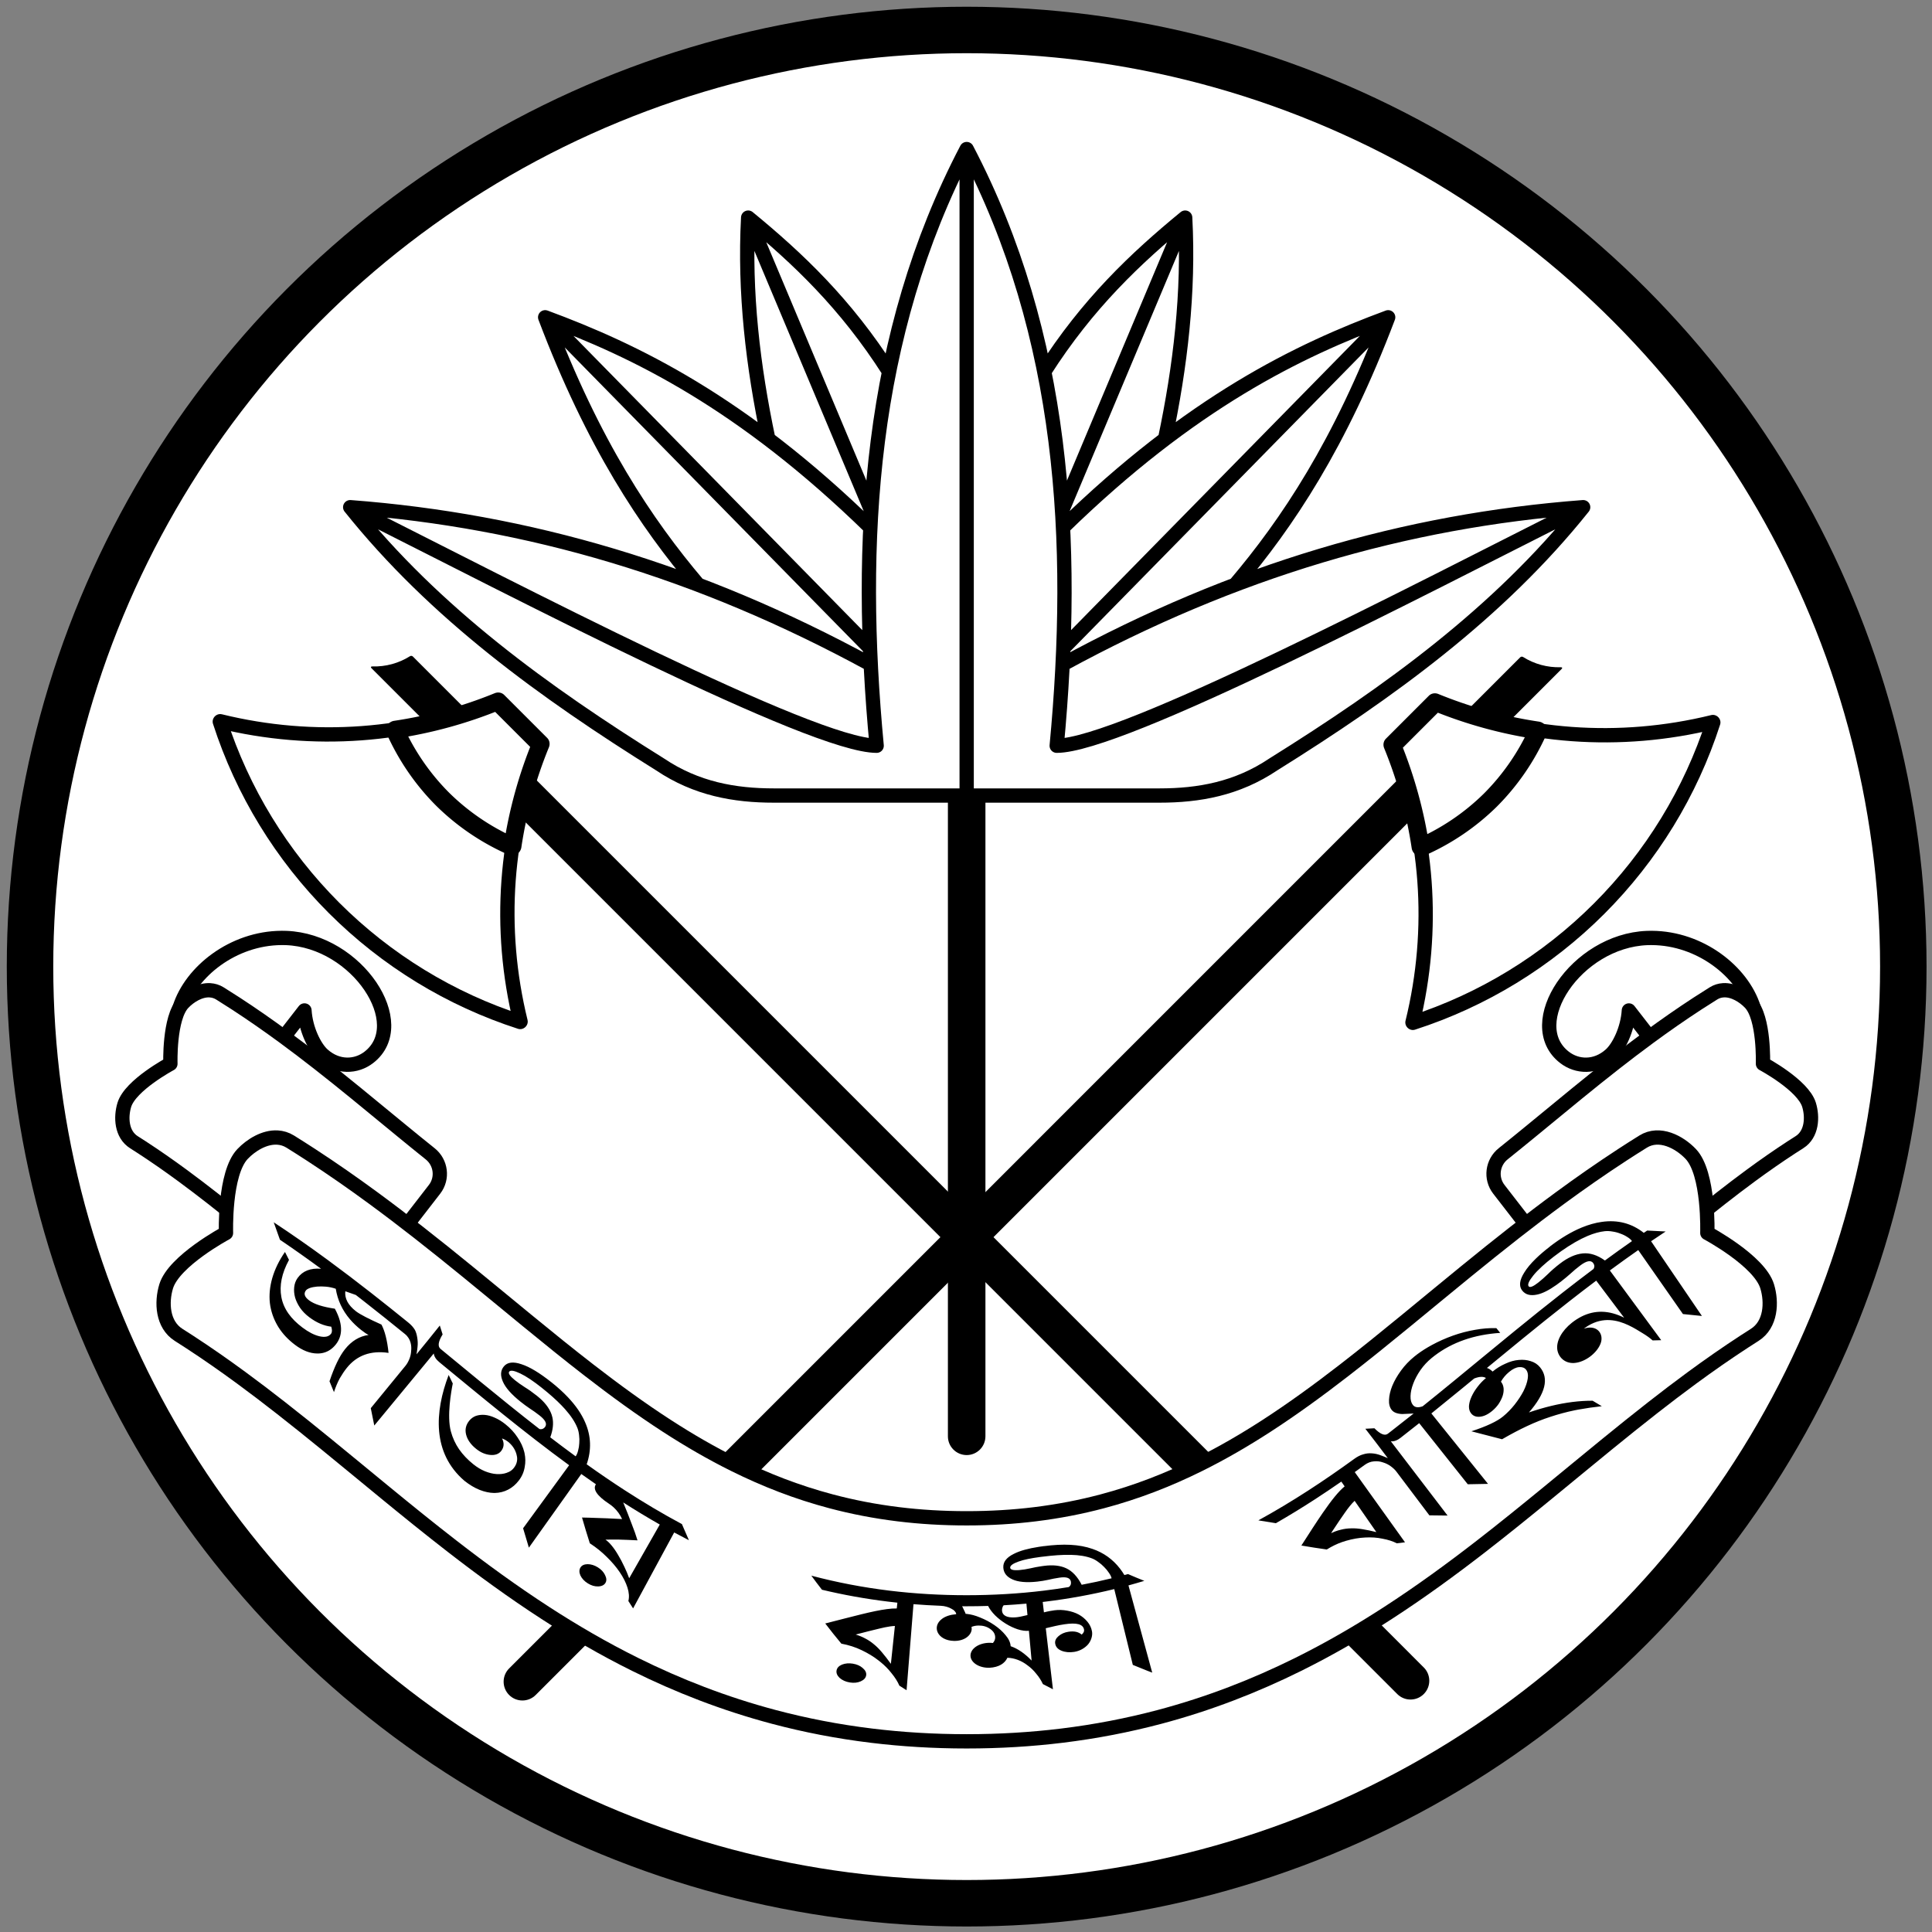
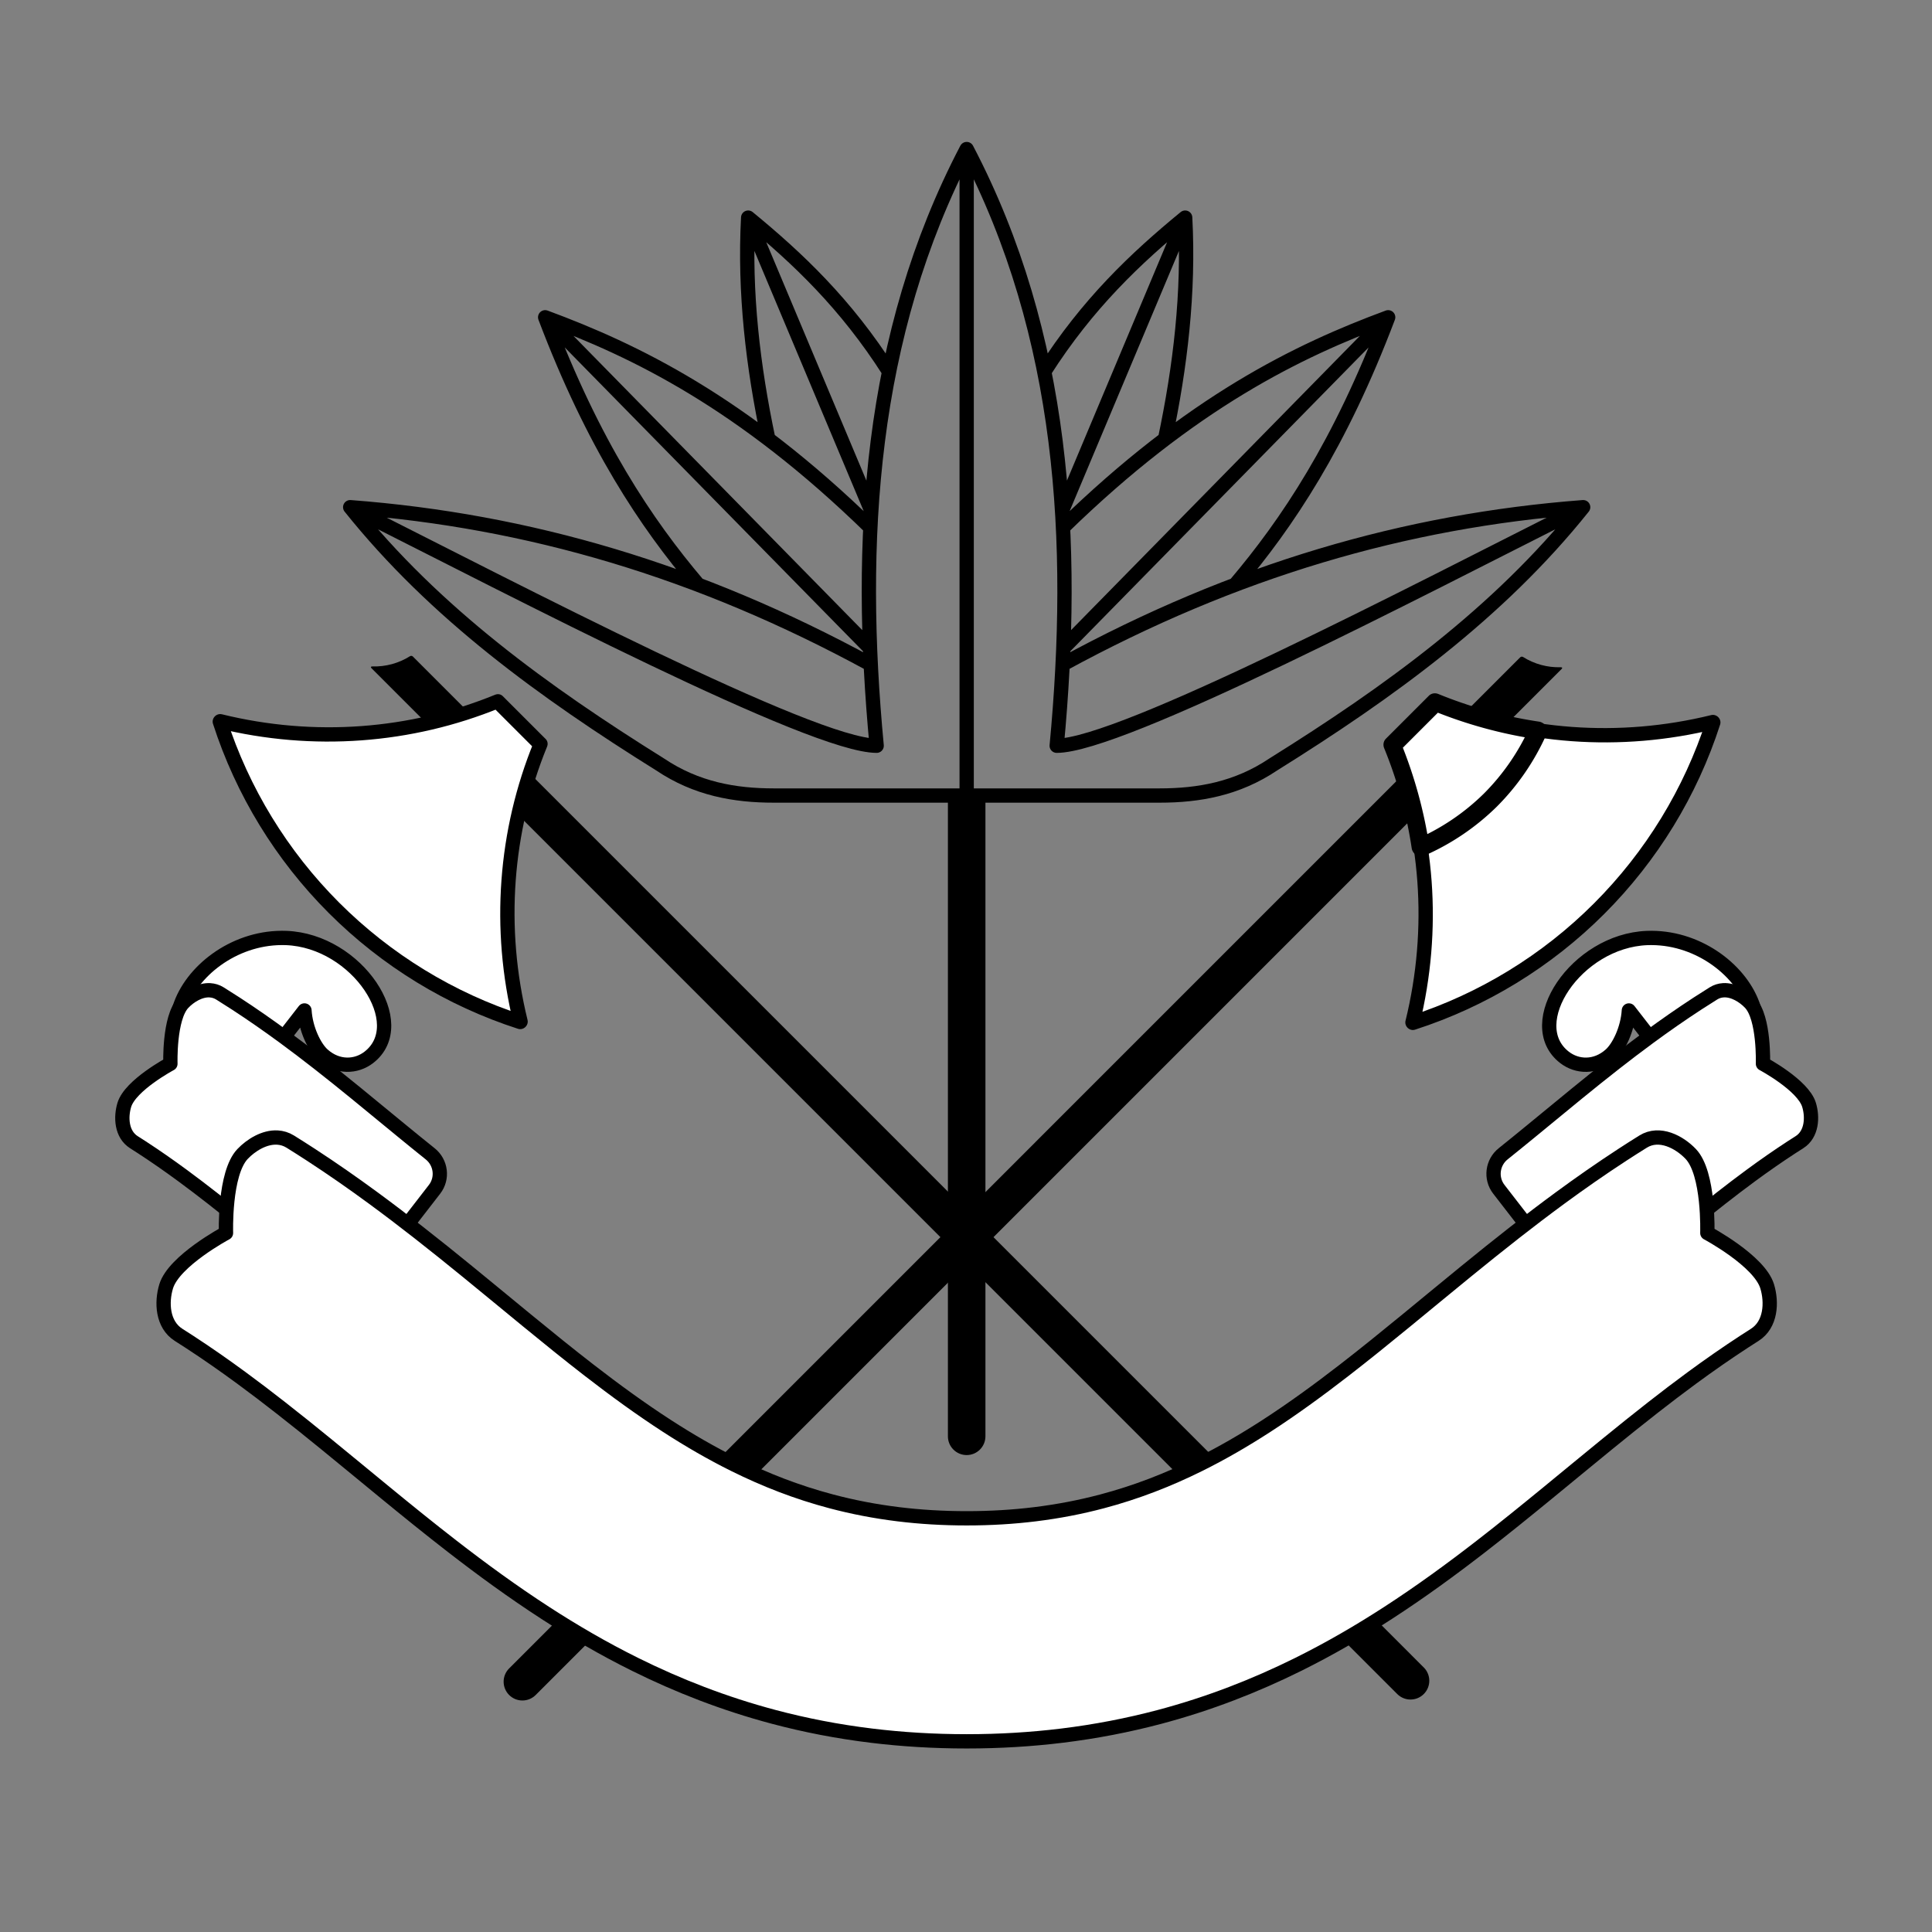
<svg xmlns="http://www.w3.org/2000/svg" width="300" height="300" viewBox="0 0 79.375 79.375" version="1.1" id="svg1" xml:space="preserve">
  <rect x="0" y="0" width="79.375" height="79.375" fill="#808080" stroke="none" />
  <title id="title88">Jatiya Rakkhi Bahini (National Defense Force) - জাতীয় রক্ষীবাহিনী</title>
  <defs id="defs1" />
  <g id="layer1" transform="translate(-49.522,-101.154)">
    <g id="g88" transform="matrix(0.555,0,0,0.555,4.251,61.739)">
-       <circle style="font-variation-settings:normal;fill:#ffffff;fill-opacity:1;fill-rule:evenodd;stroke:#000000;stroke-width:3.44;stroke-linecap:butt;stroke-linejoin:miter;stroke-miterlimit:4;stroke-dasharray:none;stroke-dashoffset:0;stroke-opacity:1;stop-color:#000000" id="path17" cx="153.128" cy="142.573" r="69.336" />
      <g id="g87" transform="translate(0,-0.529)">
        <g id="g35" transform="translate(-0.308,-2.274)">
          <path id="path13" style="font-variation-settings:normal;fill:none;fill-opacity:1;stroke:#000000;stroke-width:1.058;stroke-linecap:butt;stroke-linejoin:round;stroke-miterlimit:4;stroke-dasharray:none;stroke-dashoffset:0;stroke-opacity:1;stop-color:#000000" d="m 153.436,84.855 v 47.856 m 16.175,-42.78 -9.115,21.697 m 24.142,-14.32 -24.009,24.457 m 7.487,-15.42 c 1.142,-5.412 1.788,-10.87 1.495,-16.415 -3.655,3.001 -7.228,6.374 -10.432,11.403 m 14.149,15.747 c 3.84,-4.528 7.749,-10.367 11.311,-19.772 -6.64,2.457 -14.553,6.273 -24.093,15.578 m 0.022,10.105 c 12.703,-6.923 25.325,-10.624 38.504,-11.625 l -4.712,2.387 M 153.436,84.855 c -7.23,13.818 -8.087,29.109 -6.663,44.17 -4.736,0 -26.478,-11.362 -38.971,-17.659 6.266,7.842 14.395,13.71 22.936,19.041 2.693,1.812 5.534,2.304 8.423,2.304 h 14.276 14.276 c 2.889,0 5.729,-0.492 8.423,-2.304 8.542,-5.331 16.67,-11.198 22.936,-19.041 -12.493,6.297 -34.235,17.659 -38.971,17.659 1.423,-15.061 0.567,-30.353 -6.663,-44.17 z m -16.175,5.076 9.115,21.697 M 122.234,97.308 146.243,121.765 m -7.487,-15.42 c -1.142,-5.412 -1.788,-10.87 -1.495,-16.415 3.655,3.001 7.228,6.374 10.432,11.403 m -14.149,15.747 c -3.84,-4.528 -7.749,-10.367 -11.311,-19.772 6.64,2.457 14.553,6.273 24.093,15.578 m -0.022,10.105 c -12.703,-6.923 -25.325,-10.624 -38.504,-11.625 l 4.712,2.387" />
          <path id="path14" style="color:#000000;fill:#000000;fill-opacity:1;stroke-linecap:round;-inkscape-stroke:none" d="m 152.047,132.711 v 47.434 c 2.8e-4,0.767 0.622,1.388 1.389,1.389 0.767,-2.9e-4 1.388,-0.622 1.389,-1.389 v -47.434 z" />
        </g>
        <g id="g34" transform="translate(-0.308,-2.353)">
          <g id="g30" transform="rotate(45,484.361,251.88)" style="display:inline">
            <path id="path27" style="color:#000000;fill:#000000;stroke:none;stroke-width:1;stroke-linecap:round;stroke-linejoin:round;stroke-dasharray:none;stroke-opacity:1" d="m 190.533,363.858 c -0.674,0.717 -1.548,1.217 -2.509,1.436 -0.073,0.017 -0.132,0.089 -0.132,0.163 l 0.002,105.855 c 1e-5,0.767 0.622,1.388 1.389,1.389 0.768,5.8e-4 1.391,-0.621 1.391,-1.389 l -0.004,-107.401 c 0,-0.112 -0.059,-0.134 -0.136,-0.052 z" />
            <g id="g29" transform="matrix(1.057,3.459968e-5,-3.271268e-5,0.999,310.135,78.648)" style="fill:#ffffff;fill-opacity:1">
              <path id="path28" style="font-variation-settings:normal;opacity:1;fill:#ffffff;fill-opacity:1;fill-rule:evenodd;stroke:#000000;stroke-width:1.03;stroke-linecap:butt;stroke-linejoin:round;stroke-miterlimit:4;stroke-dasharray:none;stroke-dashoffset:0;stroke-opacity:1;stop-color:#000000;stop-opacity:1" d="m -102.875,280.377 c -3.513,6.139 -8.7,10.831 -14.743,13.513 v 4.498 c 6.043,2.682 11.23,7.375 14.743,13.513 2.356,-4.862 3.588,-10.271 3.588,-15.762 0,-5.491 -1.233,-10.9 -3.588,-15.762 z" />
              <path id="path29" style="font-variation-settings:normal;opacity:1;fill:#ffffff;fill-opacity:1;fill-rule:evenodd;stroke:#000000;stroke-width:1.287;stroke-linecap:butt;stroke-linejoin:round;stroke-miterlimit:4;stroke-dasharray:none;stroke-dashoffset:0;stroke-opacity:1;stop-color:#000000;stop-opacity:1" d="m -111.127,289.994 c -2.009,1.576 -4.189,2.887 -6.492,3.91 v 4.5 c 2.289,1.016 4.457,2.318 6.455,3.881 a 18.152,18.152 0 0 0 1.115,-6.131 18.152,18.152 0 0 0 -1.078,-6.16 z" />
            </g>
          </g>
          <g id="g33" transform="matrix(-0.707,0.707,0.707,0.707,-13.101,-268.721)" style="display:inline">
            <path id="path30" style="color:#000000;fill:#000000;stroke:none;stroke-width:1;stroke-linecap:round;stroke-linejoin:round;stroke-dasharray:none;stroke-opacity:1" d="m 190.533,363.858 c -0.674,0.717 -1.548,1.217 -2.509,1.436 -0.073,0.017 -0.132,0.089 -0.132,0.163 l 0.002,105.855 c 1e-5,0.767 0.622,1.388 1.389,1.389 0.768,5.8e-4 1.391,-0.621 1.391,-1.389 l -0.004,-107.401 c 0,-0.112 -0.059,-0.134 -0.136,-0.052 z" />
            <g id="g32" transform="matrix(1.057,3.459968e-5,-3.271268e-5,0.999,310.135,78.648)" style="fill:#ffffff;fill-opacity:1">
              <path id="path31" style="font-variation-settings:normal;opacity:1;fill:#ffffff;fill-opacity:1;fill-rule:evenodd;stroke:#000000;stroke-width:1.03;stroke-linecap:butt;stroke-linejoin:round;stroke-miterlimit:4;stroke-dasharray:none;stroke-dashoffset:0;stroke-opacity:1;stop-color:#000000;stop-opacity:1" d="m -102.875,280.377 c -3.513,6.139 -8.7,10.831 -14.743,13.513 v 4.498 c 6.043,2.682 11.23,7.375 14.743,13.513 2.356,-4.862 3.588,-10.271 3.588,-15.762 0,-5.491 -1.233,-10.9 -3.588,-15.762 z" />
-               <path id="path32" style="font-variation-settings:normal;opacity:1;fill:#ffffff;fill-opacity:1;fill-rule:evenodd;stroke:#000000;stroke-width:1.287;stroke-linecap:butt;stroke-linejoin:round;stroke-miterlimit:4;stroke-dasharray:none;stroke-dashoffset:0;stroke-opacity:1;stop-color:#000000;stop-opacity:1" d="m -111.127,289.994 c -2.009,1.576 -4.189,2.887 -6.492,3.91 v 4.5 c 2.289,1.016 4.457,2.318 6.455,3.881 a 18.152,18.152 0 0 0 1.115,-6.131 18.152,18.152 0 0 0 -1.078,-6.16 z" />
            </g>
          </g>
        </g>
        <g id="g86" transform="translate(-2.6335655e-5)">
          <path id="path10" style="font-variation-settings:normal;fill:#ffffff;fill-opacity:1;stroke:#000000;stroke-width:1.058;stroke-linecap:butt;stroke-linejoin:round;stroke-miterlimit:4;stroke-dasharray:none;stroke-dashoffset:0;stroke-opacity:1;stop-color:#000000" d="m 102.411,140.978 c -3.588,0.02 -6.696,2.491 -7.541,5.161 l 6.364,4.196 1.352,-2.03 1.522,-1.959 c 0.085,1.387 0.75,2.739 1.363,3.285 1.107,0.985 2.475,0.905 3.402,0.188 3.194,-2.472 -0.858,-8.632 -6.114,-8.836 -0.117,-0.005 -0.233,-0.006 -0.348,-0.006 z m 101.434,0 c -0.116,-6.5e-4 -0.232,0.001 -0.348,0.006 -5.256,0.204 -9.308,6.363 -6.114,8.836 0.927,0.717 2.295,0.797 3.402,-0.188 0.613,-0.546 1.278,-1.897 1.363,-3.285 l 1.522,1.959 1.352,2.03 6.364,-4.196 c -0.844,-2.671 -3.953,-5.141 -7.541,-5.161 z" />
          <path id="path9" style="color:#000000;fill:#ffffff;fill-opacity:1;stroke:#000000;stroke-width:1.058;stroke-linejoin:round;stroke-dasharray:none;stroke-opacity:1" d="m 97.116,144.853 c -0.744,-0.043 -1.502,0.428 -1.986,0.935 -1.06,1.11 -0.946,4.506 -0.946,4.506 0,0 -2.967,1.583 -3.411,3.04 -0.277,0.911 -0.222,2.178 0.712,2.768 0.2,0.126 0.399,0.254 0.597,0.383 1.009,0.657 1.999,1.348 2.982,2.07 0.752,0.552 1.5,1.123 2.246,1.706 0.866,0.677 1.73,1.372 2.599,2.08 1.117,0.91 2.242,1.842 3.387,2.781 1.235,1.012 2.494,2.033 3.798,3.043 l 6.644,-8.58 c 0.63,-0.813 0.48,-1.983 -0.323,-2.625 -0.679,-0.543 -1.364,-1.1 -2.058,-1.67 -1.11,-0.91 -2.245,-1.85 -3.414,-2.803 -0.91,-0.742 -1.841,-1.491 -2.802,-2.242 -0.828,-0.647 -1.678,-1.295 -2.552,-1.937 -1.143,-0.839 -2.33,-1.669 -3.569,-2.476 -0.386,-0.251 -0.777,-0.5 -1.173,-0.746 -0.235,-0.146 -0.481,-0.217 -0.729,-0.231 z m 112.024,0 c -0.248,0.014 -0.495,0.085 -0.729,0.231 -0.396,0.246 -0.787,0.495 -1.173,0.746 -1.239,0.807 -2.426,1.637 -3.569,2.476 -0.875,0.642 -1.724,1.29 -2.552,1.937 -0.961,0.751 -1.892,1.5 -2.802,2.242 -1.17,0.954 -2.304,1.894 -3.414,2.803 -0.694,0.569 -1.379,1.127 -2.058,1.67 -0.803,0.642 -0.952,1.812 -0.322,2.625 l 6.643,8.58 c 1.304,-1.009 2.563,-2.03 3.798,-3.043 1.146,-0.939 2.271,-1.871 3.387,-2.781 0.869,-0.708 1.733,-1.403 2.599,-2.08 0.746,-0.583 1.494,-1.154 2.246,-1.706 0.983,-0.722 1.974,-1.413 2.982,-2.07 0.198,-0.129 0.398,-0.257 0.597,-0.383 0.934,-0.59 0.989,-1.857 0.712,-2.768 -0.444,-1.457 -3.411,-3.04 -3.411,-3.04 0,0 0.114,-3.396 -0.946,-4.506 -0.484,-0.507 -1.242,-0.977 -1.986,-0.935 z" />
          <g id="g85" transform="translate(4.4023956e-5)">
            <path id="path6" style="color:#000000;fill:#ffffff;fill-opacity:1;stroke:#000000;stroke-width:1.058;stroke-linejoin:round;stroke-dasharray:none;stroke-opacity:1" d="m 102.108,155.755 c -0.967,-0.055 -1.951,0.555 -2.58,1.214 -1.376,1.442 -1.229,5.852 -1.229,5.852 0,0 -3.853,2.056 -4.429,3.948 -0.36,1.183 -0.289,2.827 0.923,3.594 0.26,0.164 0.518,0.33 0.776,0.498 1.31,0.853 2.596,1.75 3.873,2.688 0.977,0.717 1.947,1.457 2.916,2.215 1.124,0.879 2.247,1.781 3.375,2.701 1.45,1.182 2.91,2.392 4.398,3.611 1.603,1.314 3.239,2.64 4.932,3.951 2.181,1.689 4.458,3.354 6.885,4.926 2.098,1.359 4.308,2.648 6.66,3.813 3.154,1.563 6.564,2.9 10.254,3.879 2.299,0.61 4.706,1.08 7.219,1.386 2.262,0.276 4.611,0.42 7.047,0.42 2.436,0 4.784,-0.144 7.047,-0.42 2.513,-0.307 4.92,-0.777 7.219,-1.386 3.69,-0.978 7.1,-2.316 10.254,-3.879 2.352,-1.165 4.562,-2.454 6.66,-3.813 2.427,-1.572 4.704,-3.237 6.885,-4.926 1.693,-1.311 3.328,-2.637 4.931,-3.951 1.488,-1.22 2.949,-2.429 4.399,-3.611 1.128,-0.92 2.251,-1.822 3.375,-2.701 0.969,-0.757 1.939,-1.498 2.916,-2.215 1.277,-0.937 2.564,-1.835 3.873,-2.688 0.258,-0.168 0.516,-0.334 0.775,-0.498 1.212,-0.766 1.284,-2.41 0.924,-3.594 -0.576,-1.892 -4.43,-3.948 -4.43,-3.948 0,0 0.147,-4.41 -1.229,-5.852 -0.838,-0.878 -2.308,-1.671 -3.526,-0.914 -0.514,0.32 -1.022,0.643 -1.522,0.969 -1.609,1.048 -3.15,2.125 -4.634,3.215 -1.136,0.834 -2.239,1.675 -3.315,2.516 -1.247,0.975 -2.457,1.948 -3.639,2.912 -1.519,1.238 -2.992,2.459 -4.433,3.641 -1.553,1.273 -3.071,2.502 -4.572,3.664 -1.934,1.497 -3.838,2.881 -5.752,4.121 -1.655,1.072 -3.316,2.035 -5.015,2.877 -2.279,1.129 -4.625,2.043 -7.157,2.715 -1.577,0.418 -3.228,0.742 -4.988,0.957 -1.585,0.194 -3.258,0.299 -5.045,0.299 -1.786,0 -3.46,-0.105 -5.045,-0.299 -1.76,-0.215 -3.411,-0.539 -4.988,-0.957 -2.531,-0.671 -4.877,-1.585 -7.156,-2.715 -1.699,-0.842 -3.361,-1.806 -5.016,-2.877 -1.914,-1.24 -3.818,-2.624 -5.752,-4.121 -1.501,-1.162 -3.019,-2.391 -4.572,-3.664 -1.441,-1.182 -2.915,-2.402 -4.434,-3.641 -1.182,-0.964 -2.391,-1.937 -3.639,-2.912 -1.075,-0.84 -2.179,-1.682 -3.315,-2.516 -1.485,-1.09 -3.025,-2.167 -4.635,-3.215 -0.501,-0.326 -1.008,-0.649 -1.522,-0.969 -0.305,-0.189 -0.625,-0.282 -0.947,-0.3 z" />
-             <path id="path64" style="font-variation-settings:normal;display:inline;opacity:1;fill:#000000;fill-opacity:1;stroke:none;stroke-width:1.032;stroke-linecap:butt;stroke-linejoin:miter;stroke-miterlimit:4;stroke-dasharray:none;stroke-dashoffset:0;stroke-opacity:1;stop-color:#000000;stop-opacity:1" d="m 122.361,173.849 c -0.847,-0.671 -1.571,-1.112 -2.182,-1.311 -0.613,-0.211 -1.052,-0.159 -1.315,0.164 -0.245,0.3 -0.268,0.675 -0.067,1.125 0.192,0.443 0.627,0.939 1.302,1.479 0.23,0.184 0.459,0.353 0.687,0.506 0.232,0.148 0.475,0.322 0.73,0.521 0.409,0.321 0.552,0.589 0.425,0.808 v 0 c -0.009,0.015 -0.019,0.03 -0.03,0.045 -0.013,0.017 -0.026,0.032 -0.04,0.046 -0.099,0.1 -0.22,0.135 -0.364,0.103 -1.515,-1.177 -3.015,-2.393 -4.519,-3.625 v 0 l 3.5e-4,2.9e-4 v 0 c -0.934,-0.766 -1.868,-1.537 -2.808,-2.31 -0.224,-0.184 -0.173,-0.541 0.154,-1.071 -0.069,-0.219 -0.138,-0.438 -0.208,-0.658 -0.568,0.715 -1.146,1.424 -1.724,2.13 0.032,-0.187 0.059,-0.367 0.074,-0.534 0.032,-0.252 0.015,-0.488 -0.022,-0.712 -0.033,-0.198 -0.077,-0.375 -0.166,-0.552 -0.112,-0.193 -0.281,-0.381 -0.508,-0.565 -0.911,-0.738 -1.83,-1.473 -2.76,-2.2 v 0 c -1.044,-0.816 -2.101,-1.621 -3.176,-2.411 -1.309,-0.961 -2.645,-1.898 -4.012,-2.798 0.157,0.43 0.31,0.86 0.459,1.29 1.03,0.697 2.044,1.415 3.043,2.148 -0.789,-0.062 -1.365,0.17 -1.733,0.682 -0.138,0.192 -0.222,0.415 -0.252,0.668 -0.03,0.253 -0.008,0.511 0.064,0.777 0.035,0.121 0.081,0.241 0.137,0.36 0.064,0.137 0.141,0.272 0.232,0.406 0.178,0.257 0.406,0.489 0.683,0.697 0.53,0.399 1.07,0.632 1.627,0.7 0.074,0.239 0.067,0.415 -0.021,0.528 -0.167,0.215 -0.453,0.274 -0.856,0.181 -0.391,-0.093 -0.811,-0.311 -1.264,-0.652 -0.425,-0.32 -0.764,-0.658 -1.02,-1.017 -0.275,-0.386 -0.453,-0.797 -0.534,-1.235 -0.157,-0.843 0.028,-1.761 0.566,-2.749 -0.099,-0.196 -0.198,-0.392 -0.298,-0.588 -0.44,0.637 -0.751,1.281 -0.939,1.927 -0.184,0.641 -0.243,1.256 -0.18,1.846 0.071,0.596 0.261,1.156 0.568,1.683 0.025,0.042 0.05,0.084 0.076,0.125 0.301,0.477 0.703,0.905 1.21,1.289 0.559,0.424 1.109,0.641 1.654,0.647 0.174,0.002 0.339,-0.018 0.495,-0.062 0.342,-0.095 0.638,-0.301 0.888,-0.619 0.23,-0.293 0.356,-0.626 0.376,-0.998 v 0 c 0.026,-0.48 -0.124,-1.028 -0.456,-1.638 -0.89,-0.131 -1.521,-0.331 -1.901,-0.613 -0.338,-0.251 -0.422,-0.494 -0.248,-0.731 0.051,-0.07 0.148,-0.132 0.291,-0.186 0.156,-0.054 0.337,-0.09 0.543,-0.107 0.206,-0.017 0.424,-0.015 0.656,0.006 0.244,0.021 0.487,0.073 0.726,0.155 0.136,0.847 0.486,1.598 1.054,2.263 0.236,0.276 0.509,0.537 0.82,0.783 0.227,0.18 0.411,0.304 0.555,0.373 -0.685,0.096 -1.268,0.453 -1.753,1.066 -0.405,0.512 -0.782,1.301 -1.139,2.365 0.11,0.267 0.22,0.534 0.33,0.802 0.123,-0.38 0.266,-0.72 0.429,-1.021 0.171,-0.295 0.344,-0.552 0.519,-0.77 0.744,-0.93 1.771,-1.307 3.093,-1.113 -0.098,-0.929 -0.275,-1.628 -0.526,-2.096 -0.941,-0.423 -1.565,-0.743 -1.871,-0.973 -0.009,-0.007 -0.018,-0.014 -0.027,-0.021 -0.573,-0.448 -0.832,-0.936 -0.778,-1.472 0.138,0.043 0.267,0.088 0.389,0.136 0.126,0.043 0.256,0.088 0.389,0.137 0.204,0.158 0.407,0.315 0.609,0.474 1.02,0.797 2.028,1.605 3.029,2.418 0.46,0.373 0.492,0.907 0.461,1.223 -0.009,0.224 -0.055,0.436 -0.139,0.637 -0.084,0.2 -0.176,0.361 -0.276,0.483 l -2.576,3.146 c 0.087,0.428 0.173,0.857 0.26,1.285 1.468,-1.778 2.935,-3.557 4.403,-5.335 0.028,0.227 0.166,0.443 0.414,0.647 0.794,0.653 1.585,1.306 2.377,1.955 l -2.4e-4,-2e-4 v 0 0 c 1.565,1.283 3.129,2.55 4.714,3.777 v 0 c 0.832,0.644 1.67,1.277 2.516,1.895 l -3.408,4.666 c 0.138,0.478 0.28,0.956 0.428,1.435 l 3.881,-5.451 c 0.359,0.256 0.72,0.509 1.082,0.758 -0.246,0.358 0.064,0.848 0.959,1.437 0.131,0.086 0.252,0.18 0.363,0.283 0.257,0.239 0.462,0.523 0.616,0.857 -0.416,-0.022 -0.79,-0.041 -1.135,-0.056 -0.22,-0.009 -0.425,-0.017 -0.616,-0.021 -0.489,-0.019 -0.886,-0.032 -1.216,-0.036 0.182,0.635 0.374,1.27 0.578,1.907 0.013,0.009 0.026,0.017 0.04,0.026 v 0 c 0.449,0.295 0.853,0.622 1.216,0.985 0.377,0.367 0.697,0.742 0.959,1.129 0.262,0.386 0.452,0.764 0.57,1.135 0.118,0.371 0.143,0.703 0.068,0.998 0.115,0.182 0.232,0.365 0.35,0.546 l 3.041,-5.62 c 0.362,0.195 0.725,0.386 1.091,0.572 -0.179,-0.397 -0.352,-0.795 -0.519,-1.193 -1.435,-0.767 -2.841,-1.606 -4.221,-2.499 -0.953,-0.617 -1.895,-1.261 -2.827,-1.926 0.367,-1.067 0.326,-2.101 -0.114,-3.107 -0.27,-0.628 -0.694,-1.244 -1.274,-1.857 v 0 c -0.357,-0.378 -0.774,-0.755 -1.251,-1.133 z m 36.483,12.15 c -0.13,0.017 -0.255,0.035 -0.377,0.054 v 0 c -0.787,0.123 -1.402,0.289 -1.856,0.524 -0.532,0.263 -0.794,0.595 -0.77,1.011 0.022,0.386 0.242,0.68 0.669,0.873 0.416,0.193 1.039,0.256 1.851,0.165 0.141,-0.016 0.278,-0.035 0.413,-0.057 0.131,-0.021 0.259,-0.046 0.384,-0.073 0.253,-0.062 0.531,-0.115 0.834,-0.161 0.52,-0.079 0.805,0.014 0.853,0.298 0.029,0.169 -0.022,0.302 -0.155,0.397 -0.607,0.101 -1.217,0.188 -1.829,0.263 -1.895,0.232 -3.812,0.34 -5.735,0.341 -1.923,-4.2e-4 -3.84,-0.109 -5.735,-0.341 v 0 c -1.944,-0.238 -3.871,-0.605 -5.758,-1.106 l -0.004,-0.001 0.004,0.005 c 0.253,0.348 0.514,0.694 0.783,1.037 1.605,0.385 3.235,0.676 4.877,0.877 0.235,0.029 0.47,0.056 0.706,0.081 l -0.045,0.428 c -0.208,-0.005 -0.45,0.011 -0.728,0.048 -1.069,0.14 -2.443,0.526 -4.566,1.063 0.383,0.503 0.781,1.001 1.192,1.494 0.55,0.103 1.051,0.264 1.509,0.486 0.469,0.224 0.884,0.476 1.245,0.76 0.048,0.037 0.096,0.074 0.142,0.112 0.311,0.253 0.578,0.521 0.801,0.808 0.268,0.324 0.468,0.638 0.599,0.945 0.176,0.113 0.354,0.226 0.532,0.337 l 0.511,-6.37 c 0.671,0.054 1.343,0.093 2.017,0.119 0.15,0.006 0.294,0.029 0.433,0.069 0.139,0.04 0.258,0.089 0.357,0.149 0.109,0.053 0.193,0.115 0.252,0.188 0.069,0.073 0.103,0.145 0.102,0.217 -0.435,0.036 -0.782,0.148 -1.044,0.34 -0.797,0.587 -0.331,1.613 0.882,1.637 0.396,0.008 0.715,-0.099 0.938,-0.259 0.295,-0.212 0.422,-0.515 0.356,-0.776 0.153,-0.065 0.324,-0.1 0.519,-0.103 0.329,-0.005 0.614,0.076 0.857,0.247 0.243,0.164 0.371,0.367 0.38,0.611 0.006,0.157 -0.05,0.302 -0.17,0.435 -0.101,-0.012 -0.204,-0.017 -0.307,-0.014 -0.749,0.023 -1.354,0.438 -1.351,0.948 0.003,0.51 0.633,0.922 1.408,0.899 0.701,-0.038 1.131,-0.324 1.324,-0.74 0.26,0.007 0.516,0.059 0.773,0.156 0.257,0.097 0.496,0.233 0.72,0.408 0.234,0.167 0.446,0.371 0.636,0.612 0.2,0.233 0.367,0.49 0.498,0.772 0.246,0.13 0.494,0.258 0.744,0.384 l -0.531,-4.519 c 0.074,-0.017 0.139,-0.033 0.213,-0.05 0.168,-0.04 0.331,-0.078 0.488,-0.114 0.223,-0.051 0.452,-0.094 0.688,-0.129 0.889,-0.132 1.371,-0.017 1.445,0.396 0.023,0.127 -0.035,0.25 -0.175,0.369 -0.24,-0.206 -0.564,-0.274 -0.979,-0.211 -0.29,0.044 -0.535,0.151 -0.735,0.323 -0.19,0.163 -0.275,0.341 -0.25,0.533 0.032,0.249 0.185,0.432 0.462,0.546 0.277,0.114 0.594,0.144 0.948,0.089 0.214,-0.034 0.412,-0.103 0.592,-0.206 0.18,-0.103 0.329,-0.225 0.446,-0.363 0.116,-0.145 0.193,-0.299 0.242,-0.46 0.051,-0.171 0.066,-0.337 0.035,-0.499 -0.051,-0.268 -0.167,-0.505 -0.342,-0.713 -0.179,-0.214 -0.392,-0.391 -0.645,-0.528 -0.253,-0.138 -0.539,-0.227 -0.853,-0.284 -0.31,-0.056 -0.62,-0.07 -0.941,-0.026 -0.09,0.012 -0.205,0.032 -0.345,0.056 -0.071,0.013 -0.145,0.028 -0.224,0.046 -0.066,0.015 -0.135,0.032 -0.207,0.05 l -0.09,-0.769 c 0.069,-0.008 0.138,-0.016 0.207,-0.025 1.714,-0.209 3.415,-0.518 5.089,-0.928 l 1.374,5.611 c 0.349,0.147 0.702,0.289 1.059,0.428 0.126,0.049 0.252,0.097 0.378,0.145 l -1.759,-6.456 c 0.393,-0.107 0.784,-0.22 1.173,-0.338 -0.407,-0.161 -0.809,-0.329 -1.206,-0.502 -0.089,0.025 -0.178,0.049 -0.268,0.073 -0.101,-0.166 -0.208,-0.323 -0.32,-0.47 -0.542,-0.703 -1.223,-1.184 -2.038,-1.464 -0.992,-0.347 -2.167,-0.395 -3.6,-0.206 z m 37.464,-22.177 c -0.404,0.31 -0.752,0.608 -1.045,0.893 -0.376,0.366 -0.661,0.709 -0.857,1.03 -0.362,0.571 -0.409,1.019 -0.149,1.343 0.242,0.302 0.609,0.398 1.102,0.29 0.401,-0.084 0.875,-0.323 1.428,-0.715 v 0 c 0.116,-0.082 0.235,-0.171 0.358,-0.266 0.242,-0.188 0.469,-0.377 0.683,-0.568 0.209,-0.197 0.45,-0.397 0.72,-0.602 0.466,-0.353 0.787,-0.412 0.959,-0.182 0.103,0.138 0.112,0.283 0.028,0.435 -0.774,0.58 -1.54,1.167 -2.298,1.76 -1.199,0.937 -2.379,1.887 -3.548,2.84 v 0 c -1.487,1.212 -2.955,2.429 -4.42,3.63 v 1e-5 c -0.795,0.652 -1.589,1.299 -2.385,1.938 -0.335,0.122 -0.576,0.089 -0.724,-0.096 -0.125,-0.157 -0.183,-0.376 -0.175,-0.658 0.008,-0.282 0.074,-0.588 0.199,-0.919 0.124,-0.331 0.3,-0.662 0.528,-0.995 0.236,-0.34 0.515,-0.642 0.84,-0.908 0.075,-0.061 0.15,-0.121 0.227,-0.179 v 0 c 1.3,-0.985 2.917,-1.552 4.846,-1.678 l -0.286,-0.35 c -0.499,-0.018 -1.024,0.023 -1.574,0.123 -0.555,0.094 -1.101,0.238 -1.639,0.429 -0.538,0.192 -1.055,0.422 -1.551,0.69 -0.103,0.056 -0.203,0.112 -0.301,0.169 -0.373,0.219 -0.71,0.45 -1.009,0.694 -0.378,0.308 -0.705,0.651 -0.982,1.031 -0.277,0.38 -0.493,0.755 -0.647,1.126 -0.147,0.364 -0.228,0.707 -0.243,1.029 -0.019,0.317 0.047,0.571 0.197,0.763 0.146,0.186 0.406,0.288 0.78,0.303 0.281,-0.012 0.563,-0.025 0.845,-0.038 -0.546,0.434 -1.093,0.864 -1.641,1.289 -0.089,0.069 -0.178,0.137 -0.267,0.206 -0.225,0.173 -0.557,0.039 -0.995,-0.403 -0.224,0.013 -0.448,0.025 -0.671,0.036 0.565,0.722 1.11,1.445 1.663,2.177 -0.172,-0.076 -0.34,-0.145 -0.496,-0.201 -0.235,-0.092 -0.465,-0.144 -0.689,-0.156 -0.216,-0.018 -0.43,0.007 -0.643,0.075 -0.209,0.056 -0.427,0.167 -0.655,0.333 -1.116,0.81 -2.245,1.591 -3.391,2.332 -1.216,0.787 -2.451,1.531 -3.709,2.221 0.429,0.075 0.862,0.145 1.297,0.21 0.966,-0.554 1.917,-1.137 2.856,-1.745 0.669,-0.433 1.331,-0.879 1.988,-1.335 l 0.246,0.354 c -0.445,0.366 -0.964,1.01 -1.609,1.946 -0.471,0.683 -0.973,1.465 -1.594,2.433 0.622,0.107 1.249,0.205 1.88,0.293 0.371,-0.231 0.746,-0.414 1.125,-0.547 0.1,-0.035 0.201,-0.067 0.302,-0.096 0.492,-0.142 0.962,-0.224 1.414,-0.244 0.46,-0.026 0.891,0.003 1.293,0.09 0.407,0.075 0.757,0.188 1.051,0.34 0.202,-0.024 0.404,-0.049 0.606,-0.075 l -3.721,-5.196 c 0.243,-0.174 0.486,-0.35 0.728,-0.527 0.221,-0.162 0.451,-0.251 0.692,-0.269 0.236,-0.024 0.46,0.002 0.67,0.078 0.214,0.064 0.408,0.16 0.582,0.289 0.174,0.129 0.309,0.256 0.404,0.382 l 2.449,3.247 c 0.448,0.008 0.897,0.013 1.347,0.016 -1.4,-1.832 -2.8,-3.665 -4.2,-5.497 0.172,0.02 0.351,-0.024 0.537,-0.132 v 0 c 0.058,-0.034 0.117,-0.074 0.177,-0.12 0.464,-0.36 0.926,-0.723 1.386,-1.09 l 3.595,4.523 c 0.5,-0.008 1,-0.018 1.499,-0.029 l -4.194,-5.214 c 0.755,-0.607 1.507,-1.22 2.259,-1.837 0.304,-0.249 0.607,-0.499 0.911,-0.749 0.385,-0.15 0.676,-0.161 0.873,-0.036 -0.231,0.191 -0.44,0.408 -0.625,0.654 -0.182,0.234 -0.331,0.476 -0.445,0.728 -0.028,0.061 -0.053,0.122 -0.075,0.182 v 0 0 c -0.064,0.176 -0.102,0.347 -0.114,0.516 -0.007,0.219 0.047,0.401 0.165,0.545 0.154,0.189 0.374,0.269 0.658,0.24 0.099,-0.01 0.199,-0.033 0.3,-0.07 v 0 c 0.19,-0.069 0.384,-0.185 0.583,-0.348 0.192,-0.158 0.356,-0.334 0.491,-0.529 0.13,-0.2 0.229,-0.398 0.296,-0.593 0.063,-0.2 0.086,-0.391 0.07,-0.573 -0.021,-0.188 -0.086,-0.348 -0.196,-0.481 0.151,-0.273 0.354,-0.514 0.61,-0.724 0.264,-0.217 0.508,-0.335 0.734,-0.353 0.226,-0.018 0.396,0.042 0.509,0.181 0.132,0.161 0.175,0.385 0.13,0.672 -0.045,0.287 -0.151,0.597 -0.318,0.93 -0.172,0.327 -0.392,0.662 -0.66,1.003 -0.264,0.329 -0.549,0.619 -0.853,0.869 -0.219,0.18 -0.521,0.361 -0.907,0.542 -0.391,0.184 -0.869,0.369 -1.433,0.553 0.756,0.198 1.514,0.394 2.272,0.589 0.022,-0.013 0.044,-0.025 0.066,-0.038 v 0 c 0.632,-0.364 1.223,-0.675 1.776,-0.933 0.58,-0.273 1.159,-0.504 1.737,-0.691 0.586,-0.194 1.184,-0.355 1.792,-0.481 0.096,-0.019 0.194,-0.037 0.293,-0.056 0.532,-0.097 1.106,-0.18 1.718,-0.247 -0.226,-0.136 -0.452,-0.271 -0.679,-0.406 -0.484,-0.002 -0.982,0.029 -1.496,0.093 -1.016,0.128 -2.086,0.386 -3.217,0.773 1.221,-1.404 1.496,-2.514 0.825,-3.336 -0.181,-0.222 -0.413,-0.376 -0.696,-0.46 -0.274,-0.091 -0.572,-0.12 -0.894,-0.088 -0.314,0.025 -0.64,0.117 -0.98,0.276 -0.336,0.146 -0.652,0.34 -0.947,0.583 -0.139,-0.136 -0.279,-0.225 -0.42,-0.267 0.851,-0.7 1.703,-1.402 2.561,-2.102 v 0 c 1.166,-0.951 2.342,-1.897 3.535,-2.83 v 0 c 0.66,-0.516 1.324,-1.027 1.995,-1.532 l 2.067,2.745 c -1.111,-0.561 -2.175,-0.588 -3.175,-0.077 v 0 c -0.234,0.12 -0.465,0.269 -0.692,0.448 -0.745,0.588 -1.179,1.367 -1.079,2.004 0.086,0.543 0.547,1.016 1.241,0.976 0.79,-0.046 1.682,-0.715 1.958,-1.431 0.015,-0.04 0.028,-0.08 0.039,-0.12 0.145,-0.554 -0.184,-1.084 -0.836,-1.07 v 0 c -0.134,0.003 -0.282,0.029 -0.442,0.083 0.111,-0.084 0.221,-0.159 0.331,-0.225 v 0 c 1.105,-0.663 2.146,-0.424 2.98,-0.031 0.418,0.197 0.756,0.415 1.052,0.595 0.298,0.18 0.541,0.357 0.731,0.528 0.213,-0.006 0.425,-0.011 0.637,-0.016 l -3.803,-5.162 c 0.051,-0.037 0.101,-0.074 0.152,-0.112 0.644,-0.473 1.294,-0.939 1.95,-1.397 l 3.309,4.736 c 0.47,0.043 0.939,0.09 1.404,0.142 l -3.763,-5.532 c 0.357,-0.243 0.717,-0.484 1.078,-0.722 -0.454,-0.027 -0.91,-0.051 -1.367,-0.07 -0.084,0.057 -0.167,0.114 -0.251,0.171 -0.892,-0.703 -1.927,-0.98 -3.104,-0.812 -0.483,0.067 -0.985,0.207 -1.505,0.423 v 0 c -0.749,0.311 -1.532,0.777 -2.34,1.397 z m -74.61,10.476 c 0.567,0.451 1.049,0.88 1.445,1.29 0.087,0.09 0.171,0.18 0.25,0.268 0.438,0.491 0.745,0.957 0.921,1.401 0.063,0.164 0.104,0.342 0.123,0.534 0.026,0.198 0.031,0.393 0.014,0.585 -0.009,0.198 -0.038,0.382 -0.087,0.551 -0.041,0.175 -0.101,0.316 -0.182,0.426 -0.63,-0.46 -1.256,-0.929 -1.879,-1.406 0.202,-0.55 0.254,-1.042 0.158,-1.477 v 0 c -0.016,-0.072 -0.036,-0.143 -0.06,-0.212 -0.17,-0.486 -0.53,-0.945 -1.083,-1.384 -0.316,-0.251 -0.617,-0.465 -0.905,-0.641 -0.283,-0.182 -0.528,-0.356 -0.733,-0.522 -0.372,-0.301 -0.51,-0.512 -0.415,-0.628 0.1,-0.123 0.372,-0.076 0.815,0.135 0.436,0.205 0.974,0.566 1.62,1.08 z m 37.026,12.487 6.4e-4,-8e-5 c 0.805,-0.102 1.505,-0.153 2.119,-0.139 0.612,0.014 1.129,0.098 1.557,0.262 0.157,0.061 0.311,0.149 0.462,0.261 0.16,0.111 0.306,0.234 0.437,0.373 0.14,0.137 0.257,0.278 0.352,0.425 0.104,0.144 0.173,0.282 0.205,0.415 -0.733,0.18 -1.472,0.339 -2.215,0.479 -0.313,-0.605 -0.692,-1.009 -1.138,-1.218 -0.447,-0.209 -0.988,-0.266 -1.638,-0.183 -0.076,0.01 -0.15,0.02 -0.223,0.031 -0.285,0.042 -0.547,0.092 -0.79,0.151 -0.305,0.068 -0.58,0.111 -0.824,0.131 -0.442,0.037 -0.669,-0.025 -0.679,-0.175 -0.011,-0.157 0.201,-0.307 0.626,-0.458 0.387,-0.14 0.911,-0.245 1.584,-0.335 v 0 c 0.054,-0.007 0.109,-0.014 0.165,-0.021 z m 37.845,-22.199 c 0.747,-0.575 1.442,-1.022 2.078,-1.341 0.154,-0.077 0.304,-0.146 0.45,-0.208 0.459,-0.193 0.882,-0.309 1.266,-0.35 0.186,-0.018 0.378,-0.01 0.575,0.026 0.206,0.03 0.399,0.081 0.582,0.154 0.191,0.067 0.361,0.15 0.508,0.248 0.156,0.092 0.272,0.194 0.35,0.306 -0.662,0.462 -1.317,0.932 -1.965,1.408 -0.013,0.009 -0.025,0.019 -0.038,0.028 -0.557,-0.401 -1.104,-0.576 -1.64,-0.525 -0.535,0.051 -1.103,0.304 -1.695,0.76 -0.338,0.26 -0.632,0.515 -0.881,0.765 l -0.002,0.002 v 0 c -0.253,0.244 -0.487,0.45 -0.703,0.621 -0.39,0.308 -0.631,0.405 -0.725,0.287 -0.098,-0.123 0.011,-0.385 0.332,-0.785 0.165,-0.208 0.384,-0.437 0.656,-0.686 0.241,-0.221 0.526,-0.458 0.853,-0.71 z m -68.869,18.178 c 0.891,0.57 1.795,1.118 2.71,1.638 l -1.752,3.075 -0.513,0.901 c -0.106,-0.293 -0.224,-0.574 -0.354,-0.843 -0.154,-0.331 -0.311,-0.629 -0.473,-0.894 -0.159,-0.272 -0.32,-0.505 -0.485,-0.7 -0.156,-0.189 -0.304,-0.329 -0.447,-0.419 0.269,-0.009 0.595,-0.011 0.987,-0.006 0.402,0.01 0.859,0.03 1.388,0.056 -0.105,-0.353 -0.25,-0.761 -0.434,-1.226 -0.171,-0.466 -0.381,-0.993 -0.626,-1.584 z m 25.094,7.688 h 6.8e-4 c 0.111,7.3e-4 0.222,0.001 0.333,0.001 0.529,-7e-5 1.058,-0.008 1.586,-0.025 0.117,0.233 0.291,0.468 0.524,0.702 0.232,0.227 0.492,0.431 0.78,0.608 0.288,0.178 0.582,0.317 0.88,0.417 0.309,0.1 0.588,0.137 0.837,0.114 l 0.2,2.204 c -0.504,-0.526 -1.017,-0.881 -1.551,-1.065 -0.017,-0.272 -0.145,-0.544 -0.379,-0.818 -0.224,-0.275 -0.501,-0.523 -0.829,-0.747 -0.328,-0.224 -0.68,-0.41 -1.059,-0.561 -0.35,-0.146 -0.678,-0.234 -0.989,-0.264 -0.026,-0.003 -0.052,-0.005 -0.078,-0.006 -0.01,-0.05 -0.041,-0.122 -0.091,-0.215 -0.04,-0.094 -0.095,-0.209 -0.164,-0.346 z m 3.072,-0.073 c 0.563,-0.031 1.125,-0.071 1.685,-0.122 l 0.077,0.847 c -0.434,0.109 -0.684,0.156 -0.911,0.171 -1.287,0.081 -0.969,-0.81 -0.851,-0.895 z m -41.086,-17.046 c -1.043,2.74 -1.221,5.774 1.162,7.826 0.38,0.302 0.76,0.53 1.139,0.681 0.368,0.143 0.718,0.218 1.048,0.225 v 0 0 c 0.021,4.6e-4 0.043,6.4e-4 0.064,5.4e-4 0.354,-0.007 0.683,-0.089 0.987,-0.245 0.305,-0.155 0.57,-0.382 0.801,-0.684 0.231,-0.302 0.375,-0.638 0.432,-1.001 0.063,-0.332 0.059,-0.668 -0.012,-1.006 v -10e-6 c -0.007,-0.031 -0.014,-0.063 -0.021,-0.094 -0.091,-0.37 -0.258,-0.732 -0.501,-1.087 -0.231,-0.355 -0.529,-0.679 -0.898,-0.973 -0.265,-0.212 -0.53,-0.374 -0.796,-0.487 -0.261,-0.118 -0.511,-0.187 -0.749,-0.204 -0.225,-0.017 -0.439,0.009 -0.641,0.076 -0.193,0.074 -0.355,0.192 -0.487,0.353 -0.249,0.306 -0.331,0.648 -0.235,1.029 0.097,0.386 0.345,0.737 0.735,1.05 0.17,0.137 0.344,0.248 0.523,0.322 0.182,0.076 0.354,0.117 0.513,0.133 0.172,0.018 0.33,0.006 0.469,-0.04 0.146,-0.048 0.262,-0.131 0.351,-0.243 0.222,-0.281 0.244,-0.593 0.068,-0.935 0.185,0.058 0.373,0.186 0.43,0.231 0.324,0.256 0.537,0.568 0.64,0.94 0.079,0.266 0.067,0.517 -0.037,0.752 v 0 0 c -0.039,0.088 -0.09,0.173 -0.155,0.257 -0.054,0.07 -0.117,0.132 -0.188,0.186 v 0 0 c -0.101,0.077 -0.22,0.138 -0.355,0.182 -0.218,0.076 -0.466,0.106 -0.745,0.088 -0.266,-0.017 -0.552,-0.087 -0.856,-0.209 -0.292,-0.121 -0.577,-0.292 -0.855,-0.515 -0.425,-0.34 -0.778,-0.711 -1.057,-1.112 -0.271,-0.395 -0.478,-0.836 -0.61,-1.328 -0.304,-1.135 0.029,-2.975 0.143,-3.542 -0.102,-0.209 -0.204,-0.419 -0.306,-0.628 z m 33.035,18.577 c -0.298,2.802 8.1e-4,-4e-4 -0.297,2.802 l -8.1e-4,4.3e-4 c -0.23,-0.32 -0.444,-0.597 -0.644,-0.831 -0.012,-0.015 -0.025,-0.03 -0.037,-0.044 -0.187,-0.222 -0.376,-0.41 -0.567,-0.565 -0.203,-0.172 -0.413,-0.314 -0.632,-0.427 -0.218,-0.12 -0.459,-0.22 -0.724,-0.3 0.692,-0.179 1.249,-0.324 1.735,-0.437 0.146,-0.036 0.283,-0.068 0.411,-0.094 0.294,-0.061 0.545,-0.096 0.756,-0.104 z m 34.032,-9.262 1.608,2.314 c -0.379,-0.095 -0.718,-0.166 -1.019,-0.213 -0.305,-0.052 -0.588,-0.074 -0.848,-0.064 -0.264,0.004 -0.514,0.037 -0.751,0.098 -0.145,0.033 -0.292,0.078 -0.44,0.133 -0.097,0.037 -0.195,0.078 -0.293,0.124 0.064,-0.098 0.127,-0.194 0.188,-0.287 0.306,-0.465 0.57,-0.857 0.807,-1.191 0.279,-0.404 0.525,-0.709 0.748,-0.916 z M 144.704,194.701 c -0.295,-0.048 -0.561,-0.026 -0.804,0.069 -0.232,0.097 -0.366,0.239 -0.402,0.429 -0.036,0.19 0.038,0.376 0.224,0.556 0.199,0.174 0.451,0.288 0.754,0.337 0.303,0.05 0.573,0.022 0.806,-0.081 0.245,-0.109 0.38,-0.261 0.407,-0.452 0.027,-0.192 -0.061,-0.37 -0.26,-0.538 -0.189,-0.166 -0.43,-0.271 -0.725,-0.319 z m -18.881,-7.131 c -0.249,-0.154 -0.502,-0.233 -0.758,-0.234 -0.247,0.004 -0.422,0.084 -0.523,0.241 -0.104,0.163 -0.108,0.361 -0.008,0.595 0.113,0.233 0.298,0.43 0.552,0.587 0.254,0.158 0.508,0.233 0.759,0.225 0.264,-0.008 0.445,-0.097 0.544,-0.263 0.096,-0.16 0.084,-0.354 -0.032,-0.584 -0.107,-0.224 -0.285,-0.412 -0.534,-0.567 z" />
          </g>
        </g>
      </g>
    </g>
  </g>
</svg>